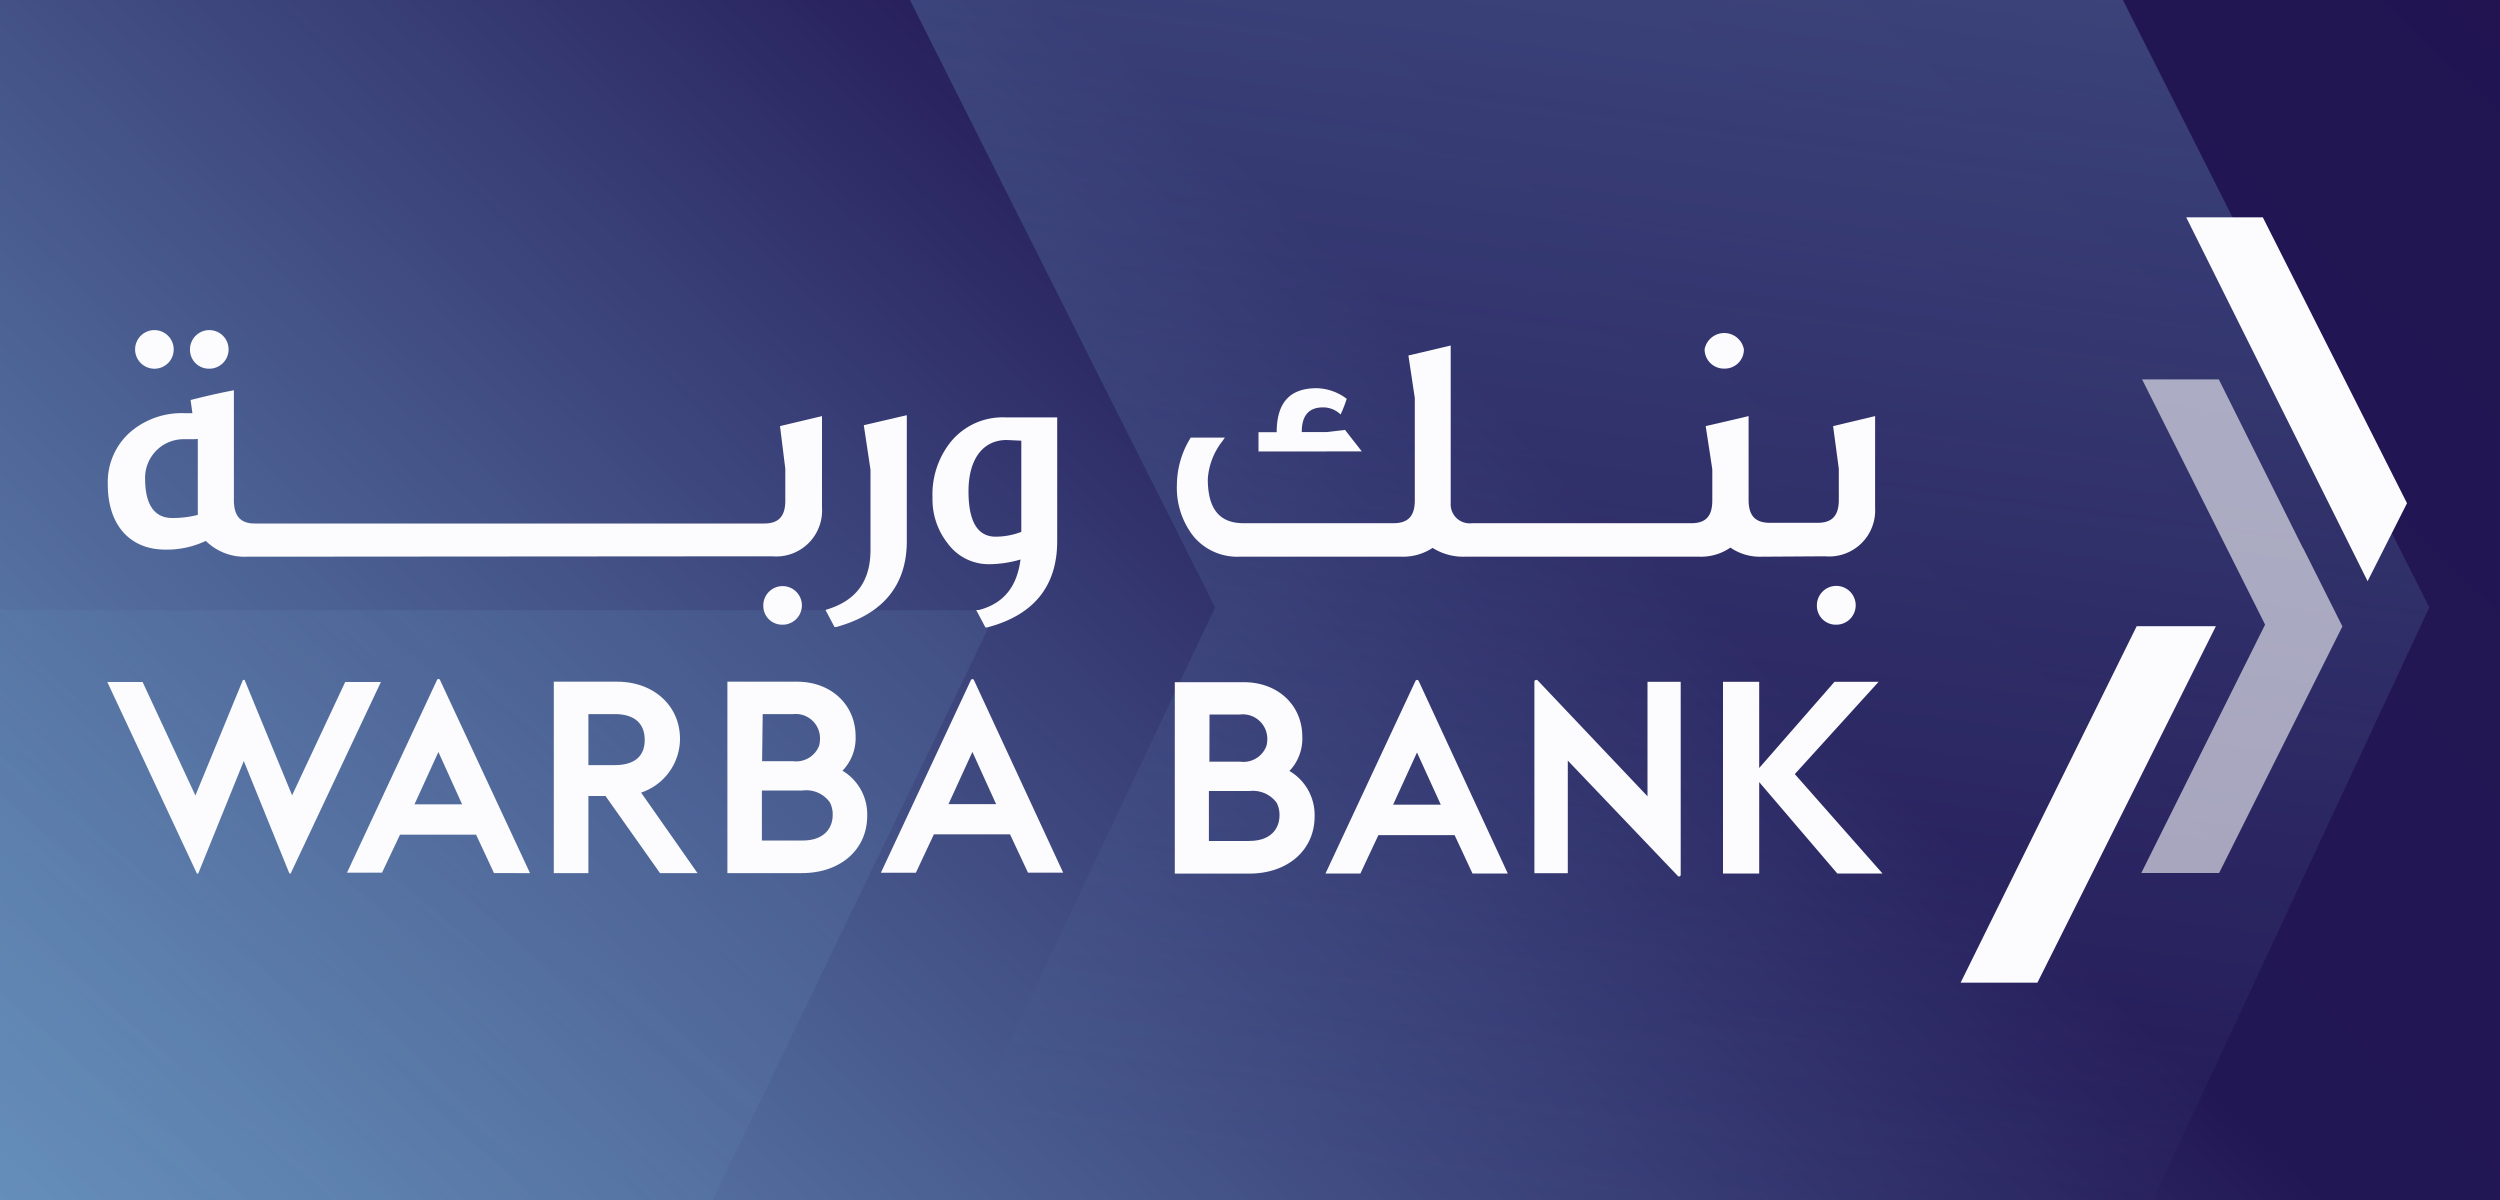
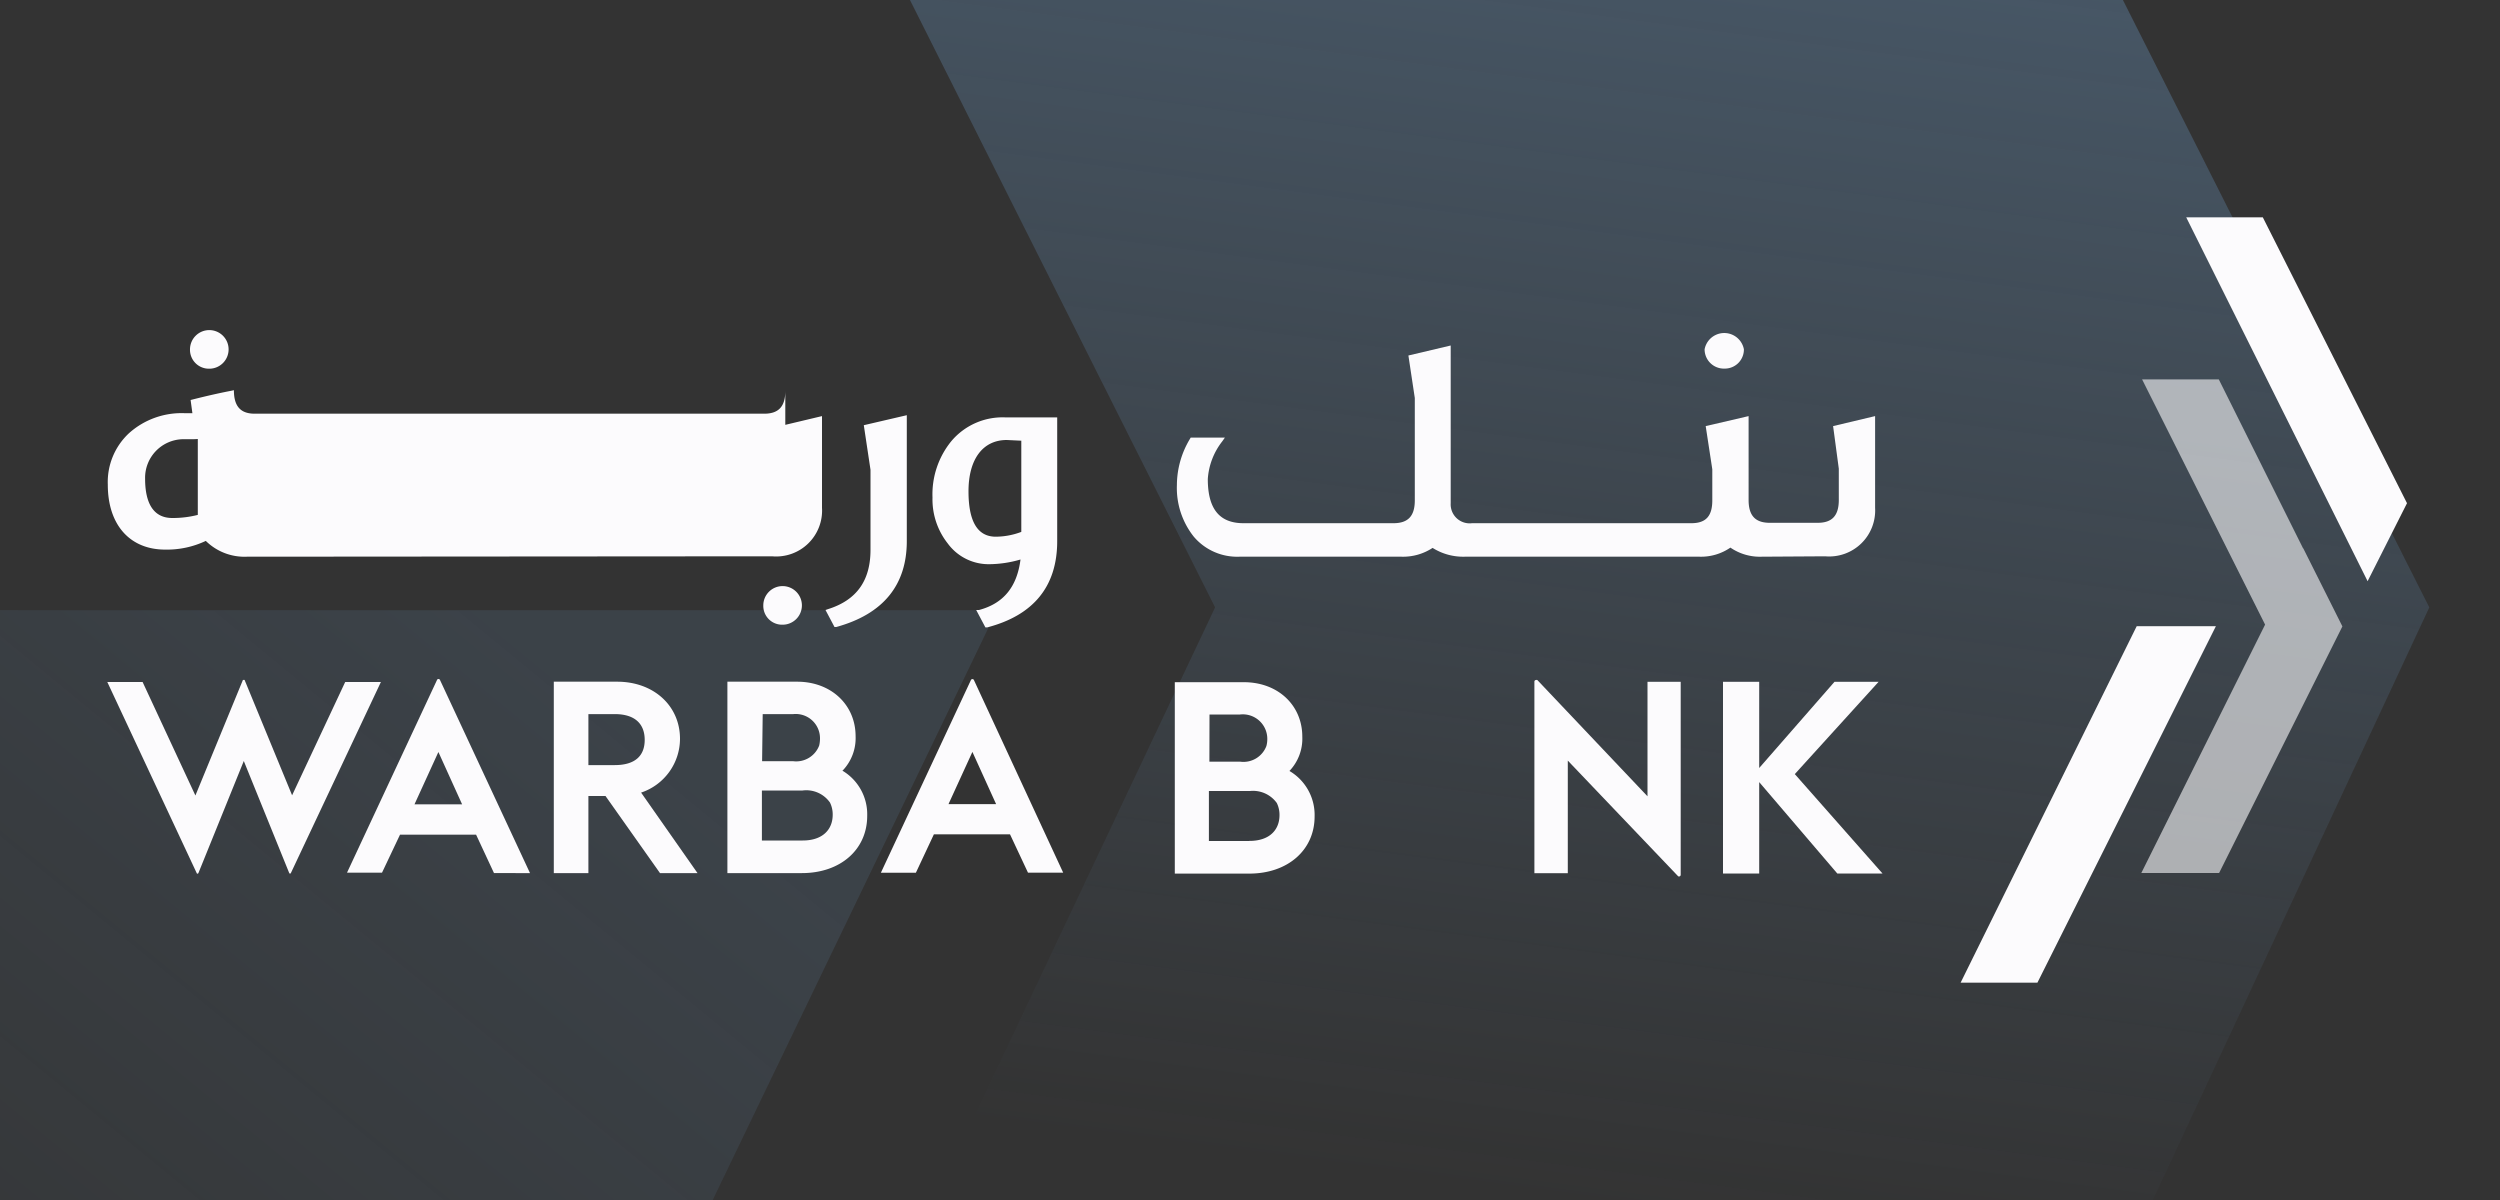
<svg xmlns="http://www.w3.org/2000/svg" id="Layer_1" data-name="Layer 1" viewBox="0 0 250 120">
  <rect x="0" y="0" width="250" height="120" fill="#333333" stroke="none" />
  <defs>
    <style>.cls-1{fill:none;}.cls-2{clip-path:url(#clip-path);}.cls-3{fill:url(#linear-gradient);}.cls-4{opacity:0.3;fill:url(#linear-gradient-2);}.cls-5{opacity:0.5;fill:url(#linear-gradient-3);}.cls-6,.cls-7{fill:#fcfbfd;}.cls-7{opacity:0.6;}</style>
    <clipPath id="clip-path">
      <rect class="cls-1" width="250" height="120" />
    </clipPath>
    <linearGradient id="linear-gradient" x1="-4.68" y1="197.92" x2="222.84" y2="-39.83" gradientUnits="userSpaceOnUse">
      <stop offset="0.13" stop-color="#6b98c3" />
      <stop offset="0.26" stop-color="#5c7eac" />
      <stop offset="0.54" stop-color="#363a73" />
      <stop offset="0.67" stop-color="#221755" />
      <stop offset="1" stop-color="#211451" />
    </linearGradient>
    <linearGradient id="linear-gradient-2" x1="-19.7" y1="157.54" x2="55.43" y2="66.01" gradientUnits="userSpaceOnUse">
      <stop offset="0" stop-color="#6b98c3" stop-opacity="0" />
      <stop offset="1" stop-color="#6b98c3" stop-opacity="0.5" />
    </linearGradient>
    <linearGradient id="linear-gradient-3" x1="168.09" y1="-135.2" x2="122.82" y2="205.93" gradientUnits="userSpaceOnUse">
      <stop offset="0.21" stop-color="#6b98c3" />
      <stop offset="0.74" stop-color="#6b98c3" stop-opacity="0" />
    </linearGradient>
  </defs>
  <title>Warba Bank Biling Logo 250x120px</title>
  <g class="cls-2">
-     <polygon class="cls-3" points="255.18 -2.97 255.18 125.3 -2.79 125.3 -2.79 58.89 -2.79 -2.97 255.18 -2.97" />
    <polygon class="cls-4" points="-79.91 184.5 40.19 184.5 99.69 61.02 -22.5 61.02 -79.91 184.5" />
    <polygon class="cls-5" points="58.02 -65.64 121.51 60.74 62.97 184.5 185.2 184.5 242.93 60.74 179.18 -65.64 58.02 -65.64" />
  </g>
  <polygon class="cls-6" points="240.7 50.32 226.28 21.73 218.62 21.73 236.76 58.12 240.7 50.32" />
  <polygon class="cls-7" points="230.32 54.82 230.31 54.84 221.88 37.94 214.21 37.94 226.51 62.46 214.13 87.3 221.91 87.3 234.24 62.64 230.32 54.82" />
  <polygon class="cls-6" points="203.74 98.27 221.59 62.62 213.67 62.62 196.06 98.27 203.74 98.27" />
-   <path class="cls-6" d="M125.85,45.15V43.22h1.82V43c.07-2.81,1.38-4.18,4-4.18a5.14,5.14,0,0,1,3,1.06,12.43,12.43,0,0,1-.61,1.57h0a2.51,2.51,0,0,0-1.64-.71h-.13c-1.35,0-2.05.76-2.11,2.23l0,.24h2.46l1.86-.22,1.68,2.15Z" />
  <path class="cls-6" d="M172.46,36.86a1.93,1.93,0,0,1-2-1.93,2,2,0,0,1,3.93,0A1.91,1.91,0,0,1,172.46,36.86Z" />
-   <path class="cls-6" d="M183.62,62.47a1.89,1.89,0,0,1-1.93-1.93,1.94,1.94,0,1,1,1.93,1.93Z" />
  <path class="cls-6" d="M176.17,55.67a5.2,5.2,0,0,1-3.13-.91,5.16,5.16,0,0,1-3.07.91H146.46a5.73,5.73,0,0,1-3.2-.88,5.36,5.36,0,0,1-3.09.88H123.93a5.69,5.69,0,0,1-4.55-2,7.83,7.83,0,0,1-1.69-5.18A9,9,0,0,1,119,43.88l.07-.12h3.42l-.26.37a6.85,6.85,0,0,0-1.45,3.77c0,3,1.17,4.42,3.57,4.42h15c1.46,0,2.13-.72,2.13-2.28V39.8l-.64-4.25,4.23-1V50.32a1.9,1.9,0,0,0,2.14,2h21.92c1.45,0,2.1-.7,2.1-2.28V46.93l-.66-4.32,4.29-1V50c0,1.56.67,2.28,2.11,2.28h4.81c1.43,0,2.1-.72,2.1-2.28V46.87l-.57-4.26,4.2-1v9.17a4.6,4.6,0,0,1-5,4.85Z" />
-   <path class="cls-6" d="M97.62,61,97.9,61c2.44-.65,3.8-2.3,4.15-5.05a11.38,11.38,0,0,1-3.13.47,5.07,5.07,0,0,1-4.15-2.08,7.11,7.11,0,0,1-1.52-4.59,8.41,8.41,0,0,1,1.88-5.63,6.69,6.69,0,0,1,5.41-2.38h5.18V54.12c0,4.52-2.37,7.41-7,8.62l-.18,0Zm3.06-17c-2.4,0-3.83,1.92-3.83,5.13,0,3,.89,4.54,2.73,4.54a7.32,7.32,0,0,0,2.55-.48V44.07Zm-18.13,17,.26-.09c2.85-.9,4.24-2.84,4.24-5.93l0-8-.67-4.46,4.3-1V54.11c0,4.41-2.37,7.3-7.05,8.59l-.18,0ZM24.68,55.67a5.5,5.5,0,0,1-4.1-1.58,9.07,9.07,0,0,1-4.06.87c-3.54,0-5.74-2.48-5.74-6.49a6.67,6.67,0,0,1,2.12-5.15,7.87,7.87,0,0,1,5.58-2h.76L19.06,40l.2-.05c1.5-.38,2.76-.66,3.85-.87l.28-.06V50c0,1.61.66,2.35,2.09,2.35H76.42c1.44,0,2.11-.72,2.11-2.28V46.87L78,42.61l4.2-1v9.17a4.59,4.59,0,0,1-5,4.85ZM19.39,43.92c-.38,0-.74,0-1.09,0a3.86,3.86,0,0,0-3.79,3.94c0,2.61.93,3.94,2.72,3.94a10.12,10.12,0,0,0,2.55-.31V43.9Z" />
+   <path class="cls-6" d="M97.62,61,97.9,61c2.44-.65,3.8-2.3,4.15-5.05a11.38,11.38,0,0,1-3.13.47,5.07,5.07,0,0,1-4.15-2.08,7.11,7.11,0,0,1-1.52-4.59,8.41,8.41,0,0,1,1.88-5.63,6.69,6.69,0,0,1,5.41-2.38h5.18V54.12c0,4.52-2.37,7.41-7,8.62l-.18,0Zm3.06-17c-2.4,0-3.83,1.92-3.83,5.13,0,3,.89,4.54,2.73,4.54a7.32,7.32,0,0,0,2.55-.48V44.07Zm-18.13,17,.26-.09c2.85-.9,4.24-2.84,4.24-5.93l0-8-.67-4.46,4.3-1V54.11c0,4.41-2.37,7.3-7.05,8.59l-.18,0ZM24.68,55.67a5.5,5.5,0,0,1-4.1-1.58,9.07,9.07,0,0,1-4.06.87c-3.54,0-5.74-2.48-5.74-6.49a6.67,6.67,0,0,1,2.12-5.15,7.87,7.87,0,0,1,5.58-2h.76L19.06,40l.2-.05c1.5-.38,2.76-.66,3.85-.87l.28-.06c0,1.61.66,2.35,2.09,2.35H76.42c1.44,0,2.11-.72,2.11-2.28V46.87L78,42.61l4.2-1v9.17a4.59,4.59,0,0,1-5,4.85ZM19.39,43.92c-.38,0-.74,0-1.09,0a3.86,3.86,0,0,0-3.79,3.94c0,2.61.93,3.94,2.72,3.94a10.12,10.12,0,0,0,2.55-.31V43.9Z" />
  <path class="cls-6" d="M20.86,36.87A1.89,1.89,0,0,1,19,34.92a1.93,1.93,0,1,1,1.91,1.95Z" />
-   <path class="cls-6" d="M15.37,36.87a1.93,1.93,0,1,1,2-1.89A1.92,1.92,0,0,1,15.37,36.87Z" />
  <path class="cls-6" d="M78.24,62.47a1.88,1.88,0,0,1-1.91-1.93,1.93,1.93,0,1,1,1.91,1.93Z" />
  <path class="cls-6" d="M124.89,84.1h-4v-5H125a2.93,2.93,0,0,1,2.68,1.2,2.69,2.69,0,0,1,.27,1.21c0,1.48-1,2.58-3,2.58m-4-12.64H124a2.45,2.45,0,0,1,2.73,2.45,2.63,2.63,0,0,1-.09.7,2.45,2.45,0,0,1-2.6,1.57h-3.1Zm8,5.64a4.67,4.67,0,0,0,1.28-3.42c0-3.16-2.45-5.45-5.84-5.45h-6.91V87.36h7.45c3.84,0,6.53-2.35,6.53-5.71a5.1,5.1,0,0,0-2.51-4.55" />
  <polygon class="cls-6" points="187.86 68.18 183.45 68.18 175.92 76.8 175.92 68.18 172.3 68.18 172.3 87.35 175.92 87.35 175.92 78.21 183.73 87.35 188.25 87.35 179.48 77.41 187.86 68.18" />
  <path class="cls-6" d="M164.75,68.18V79.63L153.73,68a.18.18,0,0,0-.12,0,.16.16,0,0,0-.17.17h0V87.32h3.34V76.06l11,11.53h0a.14.14,0,0,0,.12.06.17.17,0,0,0,.17-.17V68.18Z" />
-   <path class="cls-6" d="M139.31,80.47l2.39-5.22,2.38,5.22Zm2.55-12.39h0a.19.19,0,0,0-.15-.09.18.18,0,0,0-.16.1h0l-9,19.26h3.49l1.8-3.84h7.62l1.79,3.84h3.53Z" />
  <path class="cls-6" d="M80.19,84.05h-4v-5h4.07A2.89,2.89,0,0,1,83,80.26a2.69,2.69,0,0,1,.27,1.21c0,1.48-1,2.58-3,2.58m-4-12.64h3.06A2.43,2.43,0,0,1,82,73.86a3.1,3.1,0,0,1-.08.69,2.46,2.46,0,0,1-2.61,1.57h-3.1Zm8,5.64a4.69,4.69,0,0,0,1.29-3.42c0-3.16-2.46-5.46-5.84-5.46H72.74V87.31h7.45c3.85,0,6.53-2.35,6.53-5.72a5.07,5.07,0,0,0-2.51-4.54" />
  <path class="cls-6" d="M64.11,79.26h0A5.69,5.69,0,0,0,68,73.88c0-3.31-2.64-5.71-6.28-5.71H55.38v.26h0V87.31h3.46V79.6h1.71L66,87.31h3.75Zm-2.64-2.75H58.84v-5.1h2.63c2.05,0,3,1,3,2.58S63.52,76.51,61.47,76.51Z" />
  <path class="cls-6" d="M94.85,80.41l2.39-5.22,2.37,5.22ZM97.39,68h0a.16.16,0,0,0-.15-.09.16.16,0,0,0-.15.1h0l-9,19.26h3.5l1.8-3.84H101l1.8,3.84h3.52Z" />
  <path class="cls-6" d="M41.45,80.43l2.39-5.23,2.37,5.23ZM44,68h0a.16.16,0,0,0-.15-.1.15.15,0,0,0-.15.1h0l-9,19.27h3.5L40,83.47h7.61l1.79,3.84H53Z" />
  <path class="cls-6" d="M29,87.36a.1.1,0,0,0,.09-.06l9-19.1H34.52L29.21,79.53,24.46,68h0a.08.08,0,0,0-.08,0,.09.09,0,0,0-.09,0h0L19.54,79.55,14.26,68.2H10.73l8.94,19.11h0a.08.08,0,0,0,.08.06.11.11,0,0,0,.09-.06h0l4.54-11.21L28.92,87.3a.1.1,0,0,0,.09.06" />
</svg>